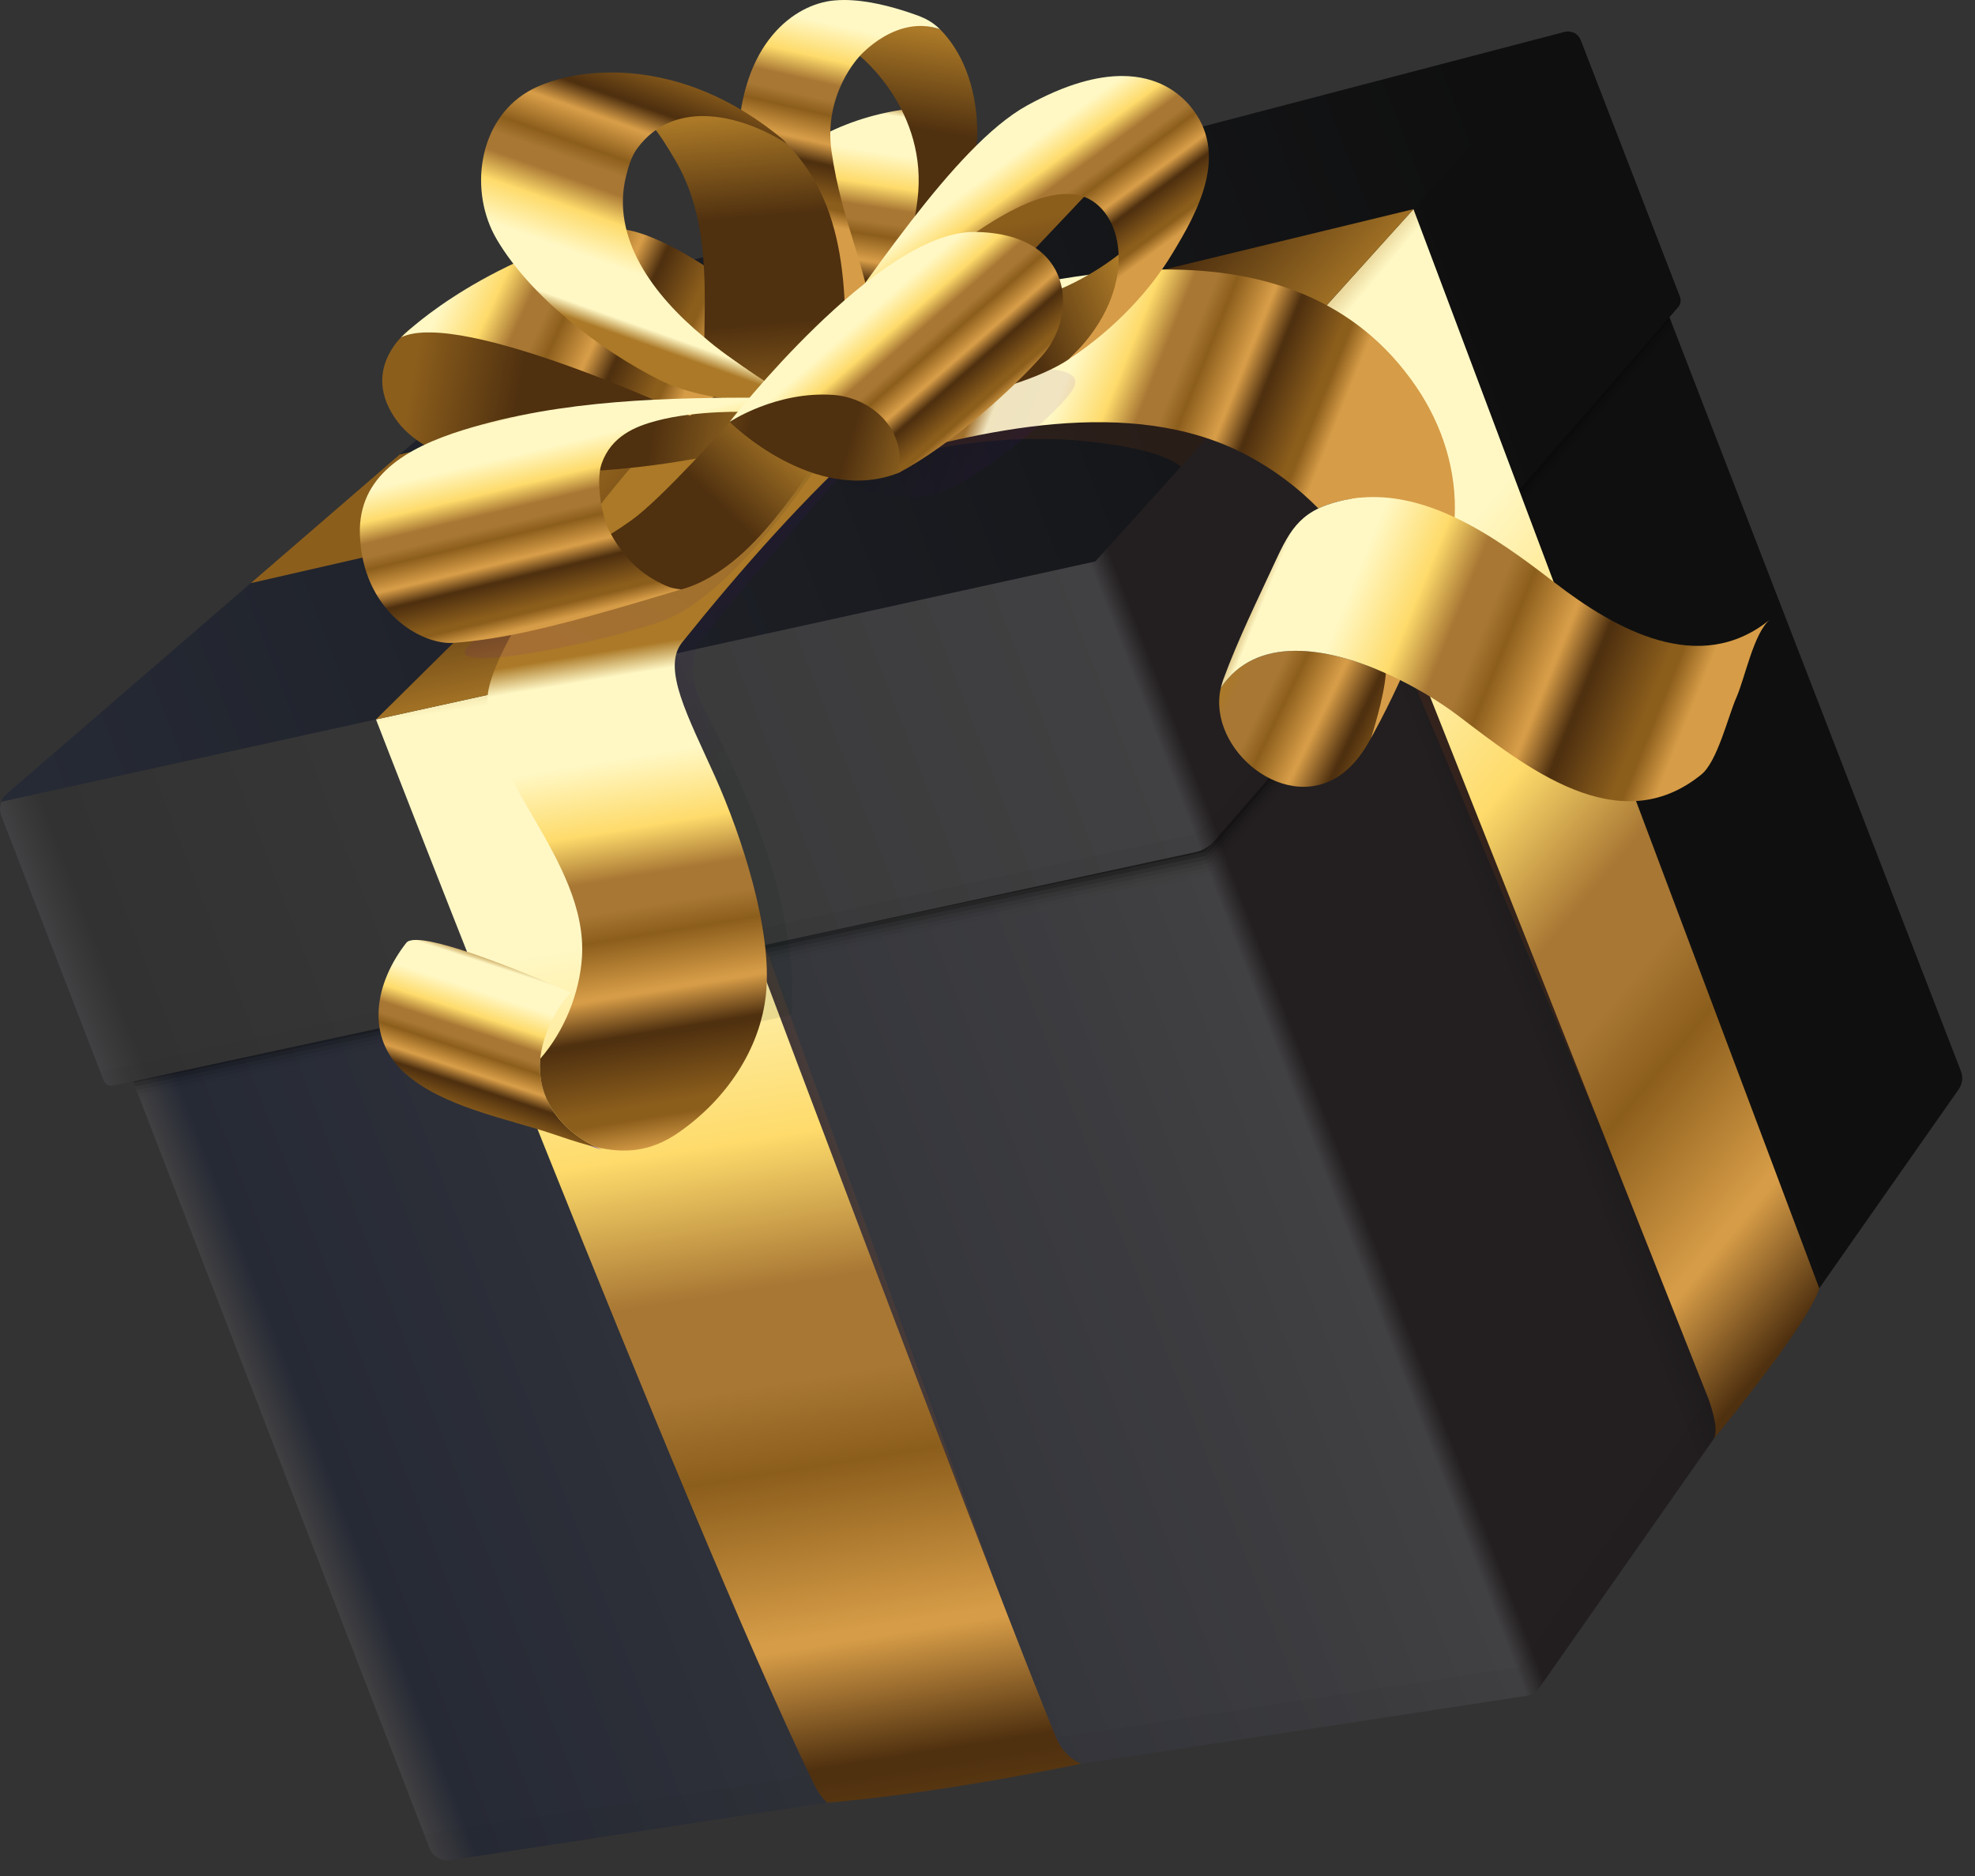
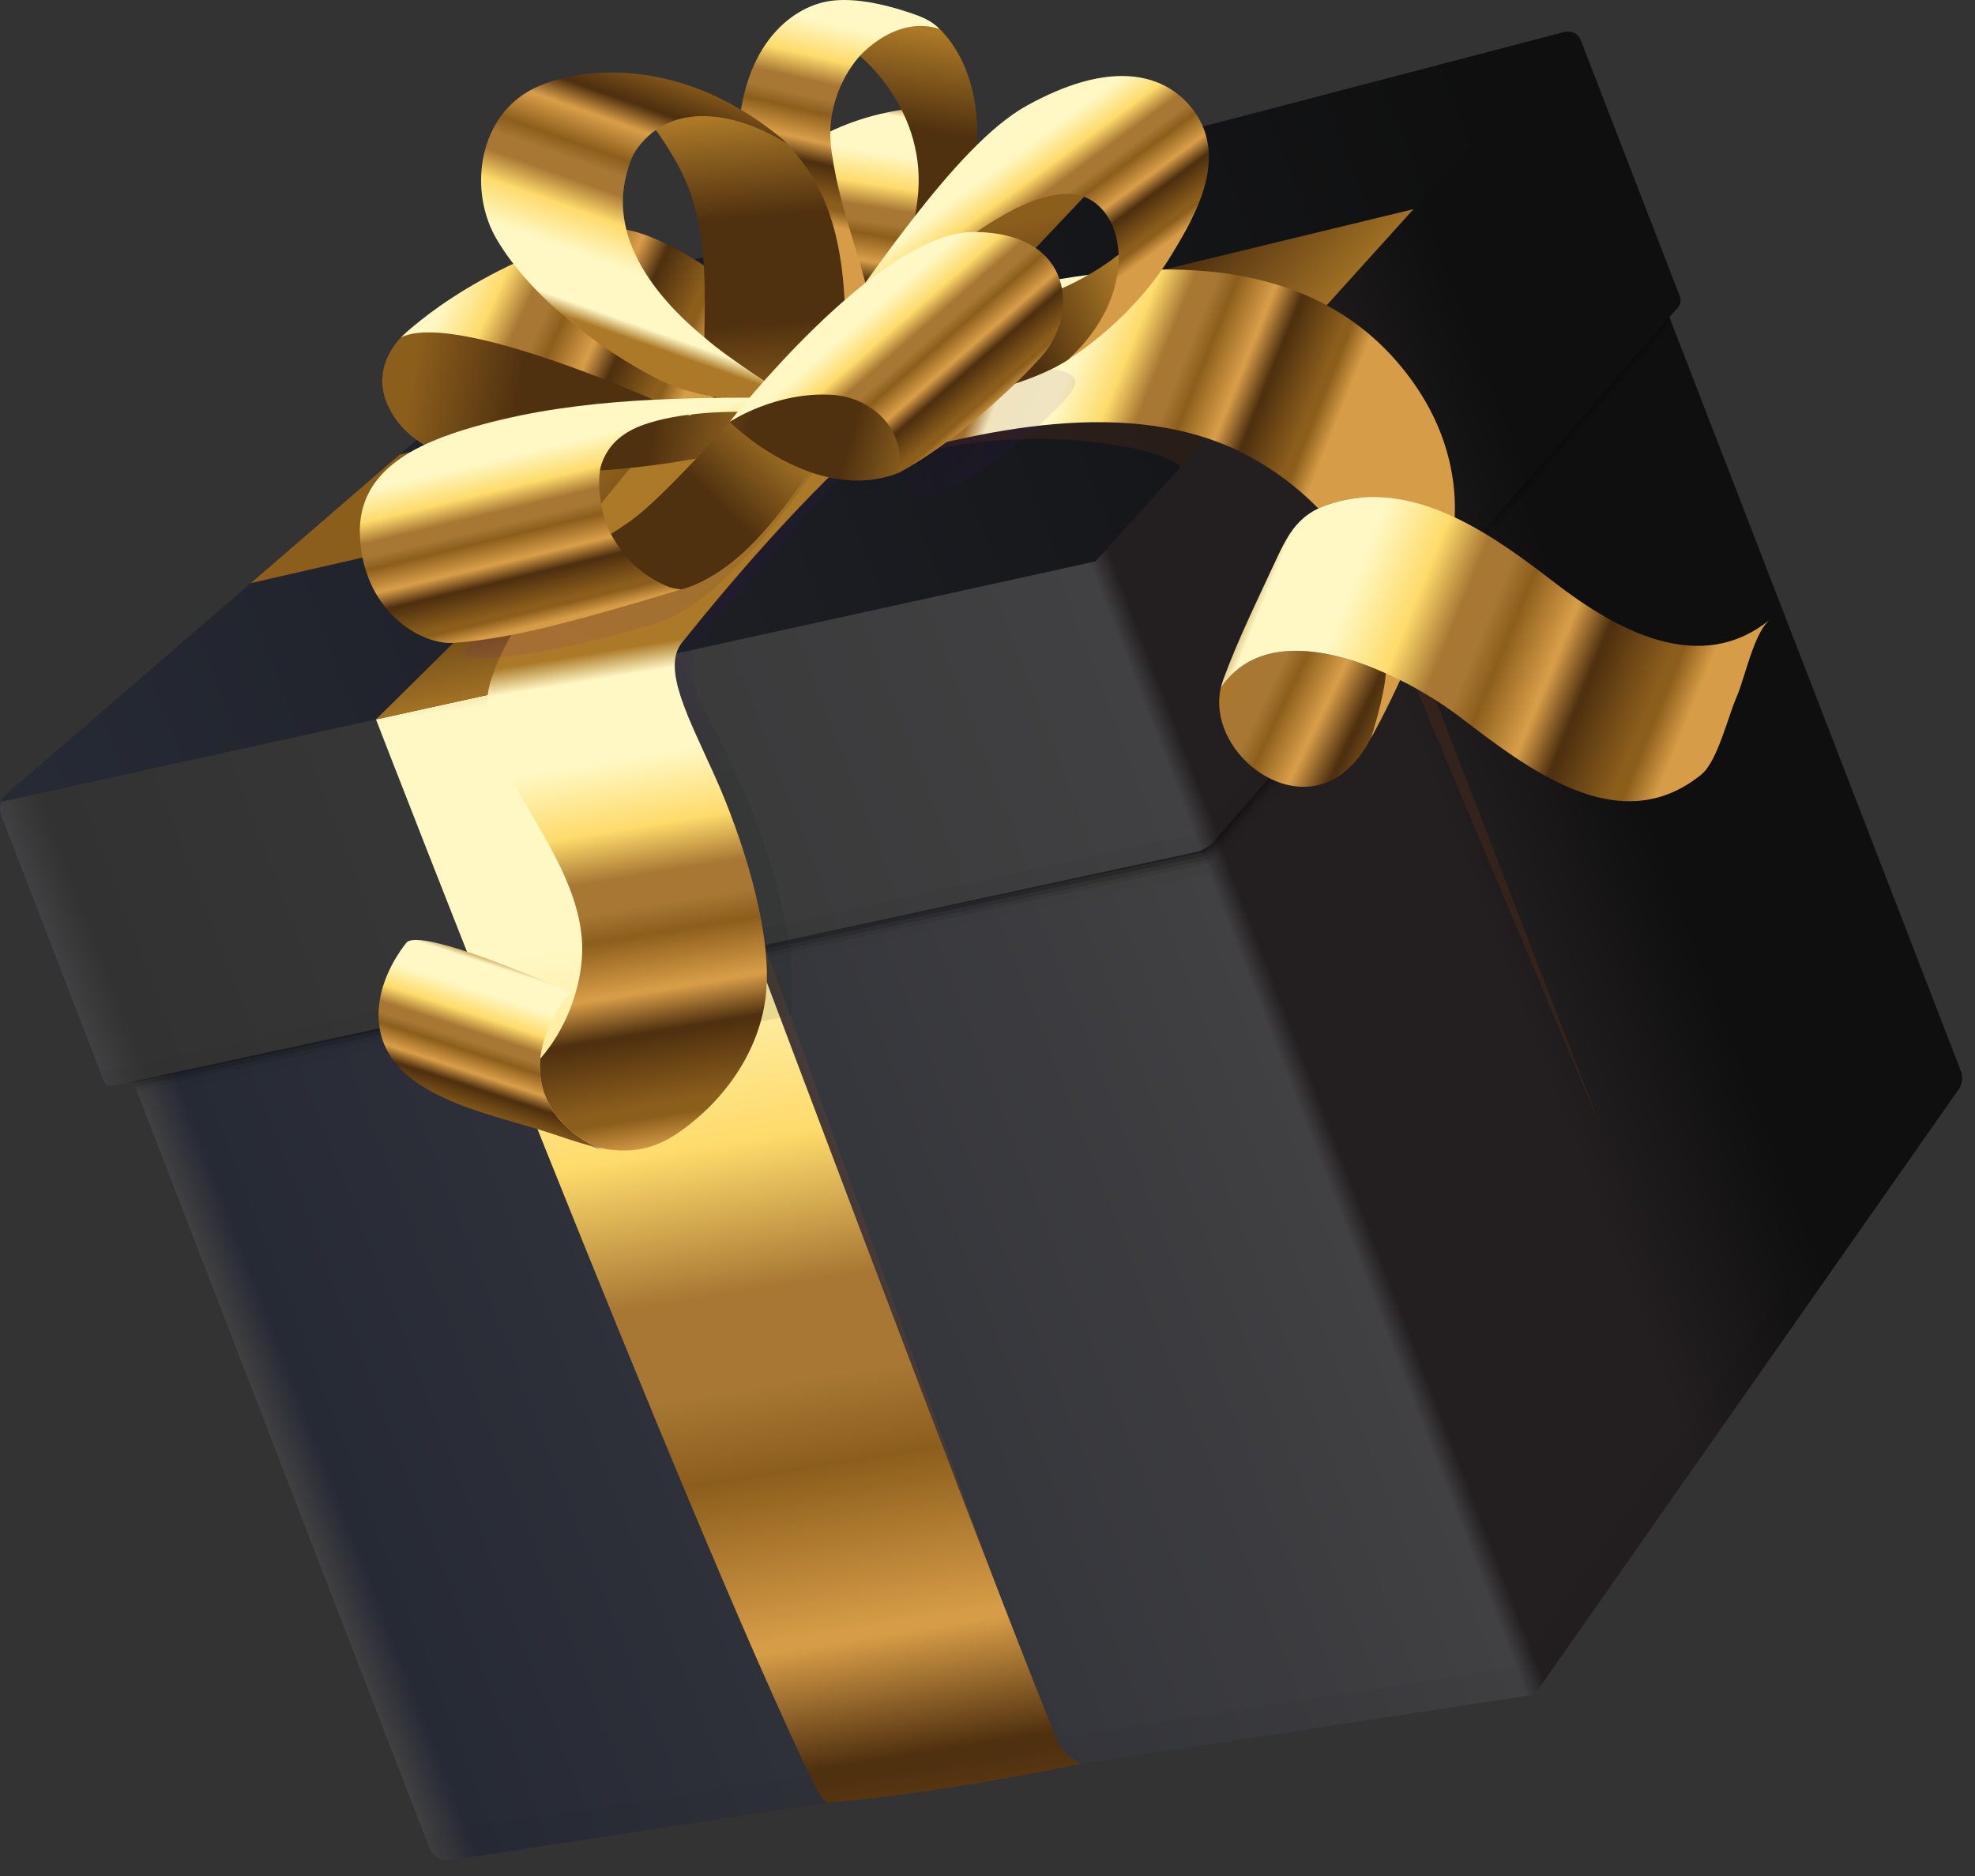
<svg xmlns="http://www.w3.org/2000/svg" width="80" height="76" viewBox="0 0 80 76" fill="none">
  <rect x="0" y="0" width="80" height="76" fill="#333333" stroke="none" />
  <path d="M63.372 1.293L24.385 11.492C24.214 11.533 24.06 11.616 23.928 11.731L0.281 32.152C0.174 32.243 0.094 32.356 0.05 32.48C-0.016 32.664 -0.019 32.872 0.056 33.063L4.196 43.776C4.256 43.929 4.417 44.02 4.576 43.987L48.412 34.524C48.72 34.459 48.993 34.295 49.197 34.059L67.97 12.443C68.073 12.325 68.098 12.164 68.044 12.023L64.026 1.629C63.969 1.48 63.852 1.369 63.716 1.317C63.65 1.289 63.581 1.276 63.512 1.276C63.465 1.276 63.418 1.281 63.372 1.293Z" fill="url(#paint0_linear_4_24844)" />
  <path d="M48.13 32.353L4.728 42.097L17.396 74.867C17.528 75.21 17.881 75.415 18.242 75.36L61.819 68.703C62.04 68.665 62.233 68.546 62.36 68.365C66.608 62.307 79.344 44.123 79.344 44.123C79.492 43.91 79.524 43.638 79.429 43.394L66.753 10.6L48.13 32.353Z" fill="url(#paint1_linear_4_24844)" />
  <g opacity="0.071">
    <g opacity="0.071">
      <path opacity="0.071" d="M47.485 31.137L4.11 40.498L5.824 44.929L49.262 35.735L68.016 13.862L66.313 9.454L47.485 31.137Z" fill="black" />
    </g>
  </g>
  <g opacity="0.143">
    <g opacity="0.143">
      <path opacity="0.143" d="M47.426 30.986L4.052 40.346L5.764 44.777L49.203 35.583L67.958 13.71L66.254 9.302L47.426 30.986Z" fill="black" />
    </g>
  </g>
  <g opacity="0.214">
    <g opacity="0.214">
      <path opacity="0.214" d="M47.367 30.834L3.992 40.194L5.706 44.624L49.144 35.431L67.898 13.558L66.195 9.15L47.367 30.834Z" fill="black" />
    </g>
  </g>
  <g opacity="0.286">
    <g opacity="0.286">
      <path opacity="0.286" d="M47.308 30.681L3.935 40.041L5.647 44.472L49.085 35.279L67.84 13.405L66.136 8.997L47.308 30.681Z" fill="black" />
    </g>
  </g>
  <g opacity="0.357">
    <g opacity="0.357">
-       <path opacity="0.357" d="M47.249 30.529L3.875 39.889L5.588 44.32L49.027 35.126L67.78 13.253L66.077 8.845L47.249 30.529Z" fill="black" />
-     </g>
+       </g>
  </g>
  <g opacity="0.429">
    <g opacity="0.429">
      <path opacity="0.429" d="M47.19 30.377L3.817 39.737L5.529 44.167L48.967 34.974L67.722 13.101L66.018 8.693L47.19 30.377Z" fill="black" />
    </g>
  </g>
  <g opacity="0.5">
    <g opacity="0.5">
      <path opacity="0.5" d="M47.132 30.224L3.757 39.584L5.47 44.015L48.909 34.822L67.663 12.948L65.96 8.54L47.132 30.224Z" fill="black" />
    </g>
  </g>
  <g opacity="0.571">
    <g opacity="0.571">
      <path opacity="0.571" d="M47.073 30.072L3.698 39.432L5.412 43.862L48.85 34.669L67.604 12.796L65.901 8.388L47.073 30.072Z" fill="black" />
    </g>
  </g>
  <g opacity="0.643">
    <g opacity="0.643">
      <path opacity="0.643" d="M47.014 29.919L3.64 39.279L5.352 43.71L48.791 34.517L67.546 12.643L65.842 8.236L47.014 29.919Z" fill="black" />
    </g>
  </g>
  <g opacity="0.714">
    <g opacity="0.714">
      <path opacity="0.714" d="M46.955 29.767L3.58 39.127L5.294 43.558L48.732 34.364L67.486 12.491L65.783 8.083L46.955 29.767Z" fill="black" />
    </g>
  </g>
  <g opacity="0.786">
    <g opacity="0.786">
      <path opacity="0.786" d="M46.896 29.615L3.522 38.975L5.234 43.406L48.673 34.212L67.428 12.339L65.724 7.931L46.896 29.615Z" fill="black" />
    </g>
  </g>
  <g opacity="0.857">
    <g opacity="0.857">
      <path opacity="0.857" d="M46.837 29.462L3.462 38.822L5.176 43.253L48.614 34.06L67.368 12.187L65.665 7.779L46.837 29.462Z" fill="black" />
    </g>
  </g>
  <g opacity="0.929">
    <g opacity="0.929">
      <path opacity="0.929" d="M46.778 29.31L3.405 38.67L5.117 43.101L48.555 33.907L67.31 12.034L65.606 7.626L46.778 29.31Z" fill="black" />
    </g>
  </g>
  <path d="M46.719 29.158L3.345 38.518L5.058 42.949L48.497 33.755L67.25 11.882L65.547 7.474L46.719 29.158Z" fill="black" />
  <path d="M44.368 22.744L0.05 32.48C-0.016 32.664 -0.019 32.872 0.056 33.063L4.196 43.776C4.256 43.929 4.417 44.02 4.576 43.987L48.412 34.524C48.72 34.459 48.993 34.295 49.197 34.059L67.97 12.443C68.073 12.325 68.098 12.164 68.044 12.023L64.026 1.629C63.969 1.48 63.852 1.369 63.716 1.317L44.368 22.744Z" fill="url(#paint2_linear_4_24844)" />
  <g opacity="0.2">
    <g opacity="0.2">
      <g opacity="0.2">
        <g opacity="0.2">
          <g opacity="0.2">
            <path opacity="0.2" d="M4.503 31.987L43.655 23.491C43.899 23.438 44.144 23.571 44.233 23.803L47.836 33.123C47.884 33.249 47.809 33.388 47.677 33.417L8.329 41.888L4.503 31.987Z" fill="url(#paint3_linear_4_24844)" />
          </g>
        </g>
      </g>
    </g>
  </g>
  <g opacity="0.2">
    <g opacity="0.2">
      <g opacity="0.2">
        <g opacity="0.2">
          <g opacity="0.2">
            <path opacity="0.2" d="M9.503 44.925L48.651 36.429C48.896 36.376 49.145 36.509 49.236 36.745L60.745 66.521C60.847 66.781 60.68 67.071 60.403 67.112L20.46 73.271L9.503 44.925Z" fill="url(#paint4_linear_4_24844)" />
          </g>
        </g>
      </g>
    </g>
  </g>
  <g opacity="0.3">
    <g opacity="0.3">
      <path opacity="0.3" d="M79.132 42.621L79.43 43.393C79.524 43.637 79.492 43.909 79.344 44.123C79.344 44.123 66.606 62.307 62.36 68.365C62.234 68.545 62.04 68.665 61.818 68.703L18.242 75.36C17.881 75.416 17.528 75.208 17.396 74.868L17.174 74.296L61.505 67.535L79.132 42.621Z" fill="black" />
    </g>
  </g>
  <g opacity="0.3">
    <g opacity="0.3">
      <path opacity="0.3" d="M67.943 11.763L68.043 12.022C68.098 12.165 68.073 12.326 67.971 12.443L49.197 34.059C48.994 34.294 48.719 34.458 48.411 34.523L4.577 43.987C4.417 44.019 4.255 43.93 4.195 43.777L4.058 43.419L48.098 33.859C48.387 33.797 48.65 33.643 48.846 33.421L67.943 11.763Z" fill="black" />
    </g>
  </g>
  <g opacity="0.7">
    <g opacity="0.7">
      <g opacity="0.7">
        <g opacity="0.7">
          <g opacity="0.7">
            <g opacity="0.7">
              <path opacity="0.7" d="M30.989 38.324L40.345 64.22L29.824 38.523L30.989 38.324Z" fill="url(#paint5_linear_4_24844)" />
            </g>
          </g>
        </g>
      </g>
    </g>
  </g>
  <g opacity="0.7">
    <g opacity="0.7">
      <g opacity="0.7">
        <g opacity="0.7">
          <g opacity="0.7">
            <g opacity="0.7">
              <path opacity="0.7" d="M56.948 26.895L64.894 45.801L57.414 26.45L56.948 26.895Z" fill="url(#paint6_linear_4_24844)" />
            </g>
          </g>
        </g>
      </g>
    </g>
  </g>
  <path d="M15.23 29.145C15.23 29.145 27.688 61.336 32.944 72.224C33.251 72.86 33.512 73.027 33.512 73.027C33.512 73.027 37.246 72.788 43.796 71.455C43.796 71.455 43.113 71.215 42.775 70.387C40.99 66.049 35.182 50.816 26.156 26.744L15.23 29.145Z" fill="url(#paint7_linear_4_24844)" />
-   <path d="M56.692 9.096L56.348 9.475L53.174 12.996L52.833 13.373L52.281 13.984L69.197 56.653C69.197 56.653 69.669 57.877 69.418 58.283C69.484 58.208 69.813 57.808 70.266 57.24C70.372 57.105 70.484 56.965 70.596 56.813C71.378 55.819 72.376 54.503 73.032 53.465C73.148 53.279 73.257 53.105 73.345 52.941C73.509 52.643 73.636 52.388 73.692 52.191L57.254 8.473L56.692 9.096Z" fill="url(#paint8_linear_4_24844)" />
  <path d="M36.204 8.4L15.23 29.145L26.156 26.744L45.907 5.863L36.204 8.4Z" fill="url(#paint9_linear_4_24844)" />
  <path d="M16.188 18.415L10.157 23.624L52.28 13.983L57.255 8.473L16.188 18.415Z" fill="url(#paint10_linear_4_24844)" />
  <path d="M24.371 46.582C24.292 46.549 24.222 46.508 24.147 46.472C24.023 46.444 23.899 46.413 23.775 46.38L24.371 46.582Z" fill="#8668B5" />
  <g opacity="0.7">
    <g opacity="0.7">
      <g opacity="0.7">
        <g opacity="0.7">
          <g opacity="0.7">
            <g opacity="0.7">
              <path opacity="0.7" d="M34.07 19.233C34.07 19.233 28.398 25.705 28.19 26.299C27.984 26.892 28.05 27.595 28.324 28.303C28.597 29.008 32.493 35.437 32.068 41.117L24.126 42.809C24.126 42.809 25.733 37.928 24.741 34.727C23.749 31.527 22.09 28.949 21.757 27.547C21.424 26.144 31.094 17.967 31.094 17.967L34.07 19.233Z" fill="url(#paint11_linear_4_24844)" />
            </g>
          </g>
        </g>
      </g>
    </g>
  </g>
  <path d="M16.457 38.196C15.214 39.784 14.749 41.968 16.389 43.462C17.898 44.836 20.512 45.307 22.365 45.931C22.857 46.096 23.323 46.256 23.776 46.379C23.9 46.412 24.024 46.443 24.146 46.472C22.506 45.667 21.749 44.339 21.885 42.888C21.96 42.078 22.436 40.906 23.122 40.209C21.952 39.696 18.149 38.078 16.853 38.078C16.659 38.078 16.521 38.114 16.457 38.196Z" fill="url(#paint12_linear_4_24844)" />
  <path d="M28.972 15.331C25.536 18.409 20.022 25.612 19.757 28.151C19.426 31.308 23.829 34.831 23.573 38.784C23.48 40.205 22.872 41.765 21.885 42.888C21.749 44.339 22.506 45.667 24.146 46.472C25.265 46.724 26.322 46.695 27.501 45.872C29.406 44.545 30.798 42.507 31.028 40.264C31.293 37.673 30.032 33.843 28.964 31.461C27.892 29.071 26.788 27.073 27.628 26.028C30.026 23.043 32.637 20.08 35.461 17.551C35.284 17.709 32.556 16.52 32.228 16.408C31.889 16.293 29.732 15.296 29.112 15.296C29.046 15.296 28.998 15.307 28.972 15.331Z" fill="url(#paint13_linear_4_24844)" />
  <g opacity="0.7">
    <g opacity="0.7">
      <g opacity="0.7">
        <g opacity="0.7">
          <g opacity="0.7">
            <g opacity="0.7">
              <path opacity="0.7" d="M37.769 18.212C37.769 18.212 40.649 17.541 43.962 17.872C47.277 18.204 47.829 18.911 47.829 18.911L49.317 17.263L39.222 16.784L37.769 18.212Z" fill="url(#paint14_linear_4_24844)" />
            </g>
          </g>
        </g>
      </g>
    </g>
  </g>
  <path d="M37.711 12.54C37.271 12.668 36.488 15.219 36.291 15.663C36.096 16.103 35.375 18.685 34.935 18.812C39.693 17.429 45.759 15.993 50.401 18.385C51.524 18.964 52.541 19.719 53.403 20.599C53.504 20.552 53.605 20.505 53.72 20.465C54.236 20.283 54.749 20.189 55.256 20.156C55.801 21.757 56.849 25.752 55.521 29.923C55.521 29.923 58.077 25.476 58.924 20.957C58.924 20.957 58.921 20.956 58.917 20.953C58.92 20.955 58.921 20.956 58.924 20.957C59.011 19.103 58.452 17.26 57.361 15.66C54.913 12.072 51.175 10.917 47.229 10.917C43.996 10.917 40.625 11.692 37.711 12.54ZM58.745 20.873C58.747 20.873 58.747 20.873 58.747 20.873C58.747 20.873 58.747 20.873 58.745 20.873ZM58.775 20.887C58.776 20.887 58.777 20.888 58.779 20.888C58.777 20.888 58.776 20.887 58.775 20.887ZM58.835 20.915C58.837 20.916 58.839 20.916 58.84 20.917C58.839 20.916 58.837 20.916 58.835 20.915ZM58.872 20.932C58.875 20.933 58.876 20.935 58.879 20.935C58.876 20.935 58.875 20.933 58.872 20.932ZM58.911 20.951C58.911 20.951 58.912 20.951 58.912 20.952C58.912 20.951 58.912 20.951 58.911 20.951Z" fill="url(#paint15_linear_4_24844)" />
  <path d="M49.45 27.868C48.876 30.375 52.166 33.079 54.422 31.303C54.888 30.938 55.228 30.459 55.513 29.94L55.521 29.923C55.58 29.743 56.056 28.3 56.136 27.279C54.957 26.752 53.668 26.366 52.49 26.366C51.276 26.366 50.181 26.776 49.45 27.868Z" fill="url(#paint16_linear_4_24844)" />
  <path d="M53.72 20.465C53.605 20.505 53.504 20.552 53.402 20.599C52.802 20.885 52.432 21.3 52.125 21.823C52.077 21.904 52.029 21.989 51.984 22.075C51.893 22.251 51.804 22.432 51.714 22.625C50.966 24.245 50.154 25.879 49.542 27.553C49.524 27.601 49.51 27.651 49.497 27.699C49.48 27.753 49.464 27.811 49.45 27.867C50.89 25.719 53.744 26.209 56.133 27.276C56.288 27.345 56.442 27.416 56.59 27.489C56.606 27.499 56.622 27.505 56.636 27.512C57.592 27.981 58.444 28.524 59.062 28.992C61.8 31.069 65.562 34.103 68.918 31.375C69.566 30.847 70 29.015 70.337 28.252C70.676 27.487 71.04 25.632 71.693 25.101C68.842 27.42 65.438 25.504 62.974 23.604C61.768 22.673 60.397 21.651 58.924 20.957C57.873 20.463 56.77 20.137 55.636 20.137C55.005 20.137 54.366 20.237 53.72 20.465Z" fill="url(#paint17_linear_4_24844)" />
  <path d="M30.098 23.137C30.404 23.002 30.673 22.859 30.904 22.707C30.673 22.859 30.404 23.002 30.098 23.137Z" fill="url(#paint18_linear_4_24844)" />
  <path d="M28.257 19.351C28.276 19.339 28.294 19.328 28.313 19.316C28.294 19.328 28.276 19.339 28.257 19.351Z" fill="url(#paint19_linear_4_24844)" />
  <path d="M28.6 19.125C28.621 19.111 28.644 19.095 28.666 19.079C28.644 19.095 28.621 19.111 28.6 19.125Z" fill="url(#paint20_linear_4_24844)" />
  <path d="M30.988 22.651C31.097 22.573 31.198 22.495 31.287 22.415C31.198 22.495 31.097 22.573 30.988 22.651Z" fill="url(#paint21_linear_4_24844)" />
  <path d="M27.96 19.531C27.968 19.525 27.976 19.52 27.984 19.516C27.976 19.52 27.968 19.525 27.96 19.531Z" fill="url(#paint22_linear_4_24844)" />
  <path d="M35.517 16.309C35.517 16.309 35.178 16.308 34.608 16.304C35.177 16.308 35.517 16.309 35.517 16.309Z" fill="url(#paint23_linear_4_24844)" />
  <path d="M29.606 18.375C29.626 18.359 29.646 18.341 29.668 18.325C29.646 18.341 29.626 18.359 29.606 18.375Z" fill="url(#paint24_linear_4_24844)" />
  <path d="M29.939 18.104C29.949 18.095 29.96 18.088 29.971 18.079C29.96 18.088 29.949 18.095 29.939 18.104Z" fill="url(#paint25_linear_4_24844)" />
  <path d="M28.96 18.871C28.97 18.861 28.982 18.853 28.994 18.844C28.982 18.853 28.97 18.861 28.96 18.871Z" fill="url(#paint26_linear_4_24844)" />
  <path d="M27.633 19.7C27.65 19.692 27.669 19.683 27.688 19.673C27.669 19.683 27.65 19.692 27.633 19.7Z" fill="url(#paint27_linear_4_24844)" />
  <path d="M30.214 17.873L30.252 17.841L30.214 17.873Z" fill="url(#paint28_linear_4_24844)" />
  <path d="M30.734 17.421C30.737 17.42 30.738 17.42 30.741 17.417C30.738 17.42 30.737 17.42 30.734 17.421Z" fill="url(#paint29_linear_4_24844)" />
  <path d="M29.268 18.639C29.288 18.624 29.306 18.609 29.325 18.595C29.306 18.609 29.288 18.624 29.268 18.639Z" fill="url(#paint30_linear_4_24844)" />
  <path d="M33.697 16.303C33.557 16.301 33.409 16.301 33.256 16.301C33.408 16.301 33.557 16.301 33.697 16.303Z" fill="url(#paint31_linear_4_24844)" />
  <path d="M26.704 19.877C26.696 19.872 26.686 19.868 26.678 19.864C26.686 19.868 26.696 19.872 26.704 19.877Z" fill="url(#paint32_linear_4_24844)" />
  <path d="M30.488 17.637C30.501 17.63 30.512 17.619 30.524 17.609C30.512 17.619 30.501 17.628 30.488 17.637Z" fill="url(#paint33_linear_4_24844)" />
  <path d="M29.5 23.381C29.669 23.319 29.829 23.252 29.985 23.187C29.829 23.252 29.669 23.319 29.5 23.381Z" fill="url(#paint34_linear_4_24844)" />
  <path d="M27.34 19.823C27.355 19.819 27.368 19.813 27.384 19.808C27.368 19.813 27.355 19.819 27.34 19.823Z" fill="url(#paint35_linear_4_24844)" />
  <path d="M27.102 19.892C27.105 19.891 27.109 19.891 27.112 19.891C27.109 19.891 27.105 19.891 27.102 19.892Z" fill="url(#paint36_linear_4_24844)" />
  <path d="M30.734 17.422C30.669 17.481 30.597 17.544 30.522 17.609C30.598 17.544 30.669 17.481 30.734 17.422Z" fill="#E6B500" />
  <path d="M34.493 16.304C34.532 16.305 34.571 16.305 34.608 16.305C34.571 16.305 34.533 16.305 34.493 16.304Z" fill="#E6B500" />
  <path d="M34.126 16.303C34.153 16.304 34.18 16.304 34.205 16.304C34.178 16.304 34.154 16.304 34.126 16.303Z" fill="#E6B500" />
  <path d="M30.098 23.137C30.061 23.154 30.023 23.169 29.985 23.186C30.023 23.169 30.061 23.154 30.098 23.137Z" fill="#E6B500" />
  <path d="M30.987 22.65C30.959 22.669 30.931 22.687 30.903 22.706C30.931 22.687 30.959 22.669 30.987 22.65Z" fill="#E6B500" />
  <path d="M29.939 18.105C29.851 18.178 29.76 18.251 29.667 18.326C29.76 18.251 29.851 18.178 29.939 18.105Z" fill="#E6B500" />
  <path d="M27.102 19.892C27.03 19.907 26.963 19.912 26.901 19.912C26.963 19.912 27.03 19.907 27.102 19.892Z" fill="#E6B500" />
  <path d="M27.632 19.701C27.547 19.741 27.464 19.778 27.384 19.808C27.464 19.778 27.547 19.741 27.632 19.701Z" fill="#E6B500" />
  <path d="M26.865 19.912C26.806 19.908 26.752 19.896 26.704 19.877C26.752 19.896 26.806 19.908 26.865 19.912Z" fill="#E6B500" />
  <path d="M27.339 19.823C27.259 19.851 27.183 19.875 27.113 19.89C27.183 19.875 27.259 19.851 27.339 19.823Z" fill="#E6B500" />
  <path d="M26.678 19.864C26.63 19.838 26.586 19.809 26.552 19.765C26.586 19.809 26.63 19.838 26.678 19.864Z" fill="#E6B500" />
-   <path d="M30.488 17.638C30.413 17.704 30.334 17.772 30.252 17.841C30.334 17.772 30.413 17.704 30.488 17.638Z" fill="#E6B500" />
  <path d="M26.552 19.765C26.492 19.689 26.448 19.607 26.413 19.525C26.448 19.607 26.492 19.689 26.552 19.765Z" fill="#E6B500" />
  <path d="M30.74 17.417C30.81 17.356 30.872 17.3 30.928 17.249C30.874 17.3 30.81 17.356 30.74 17.417Z" fill="#E6B500" />
  <path d="M29.268 18.638C29.177 18.709 29.086 18.777 28.994 18.844C29.086 18.777 29.177 18.709 29.268 18.638Z" fill="#E6B500" />
-   <path d="M27.96 19.53C27.866 19.582 27.776 19.63 27.688 19.673C27.777 19.629 27.866 19.582 27.96 19.53Z" fill="#E6B500" />
  <path d="M30.215 17.873C30.136 17.941 30.054 18.01 29.97 18.079C30.054 18.01 30.135 17.941 30.215 17.873Z" fill="#E6B500" />
  <path d="M29.606 18.374C29.514 18.449 29.421 18.521 29.326 18.594C29.421 18.521 29.514 18.449 29.606 18.374Z" fill="#E6B500" />
  <path d="M28.959 18.87C28.862 18.942 28.764 19.01 28.667 19.078C28.764 19.01 28.862 18.942 28.959 18.87Z" fill="#E6B500" />
  <path d="M28.257 19.351C28.165 19.409 28.073 19.464 27.984 19.516C28.073 19.464 28.165 19.409 28.257 19.351Z" fill="#E6B500" />
  <path d="M28.599 19.125C28.503 19.192 28.407 19.256 28.313 19.316C28.407 19.256 28.503 19.192 28.599 19.125Z" fill="#E6B500" />
  <g opacity="0.7">
    <g opacity="0.7">
      <g opacity="0.7">
        <g opacity="0.7">
          <g opacity="0.7">
            <g opacity="0.7">
              <path opacity="0.7" d="M22.341 22.652C22.341 22.652 19.125 25.919 18.874 26.299C18.221 27.292 24.418 26.027 26.84 25.152C29.73 24.111 33.07 18.93 33.07 18.93L22.341 22.652Z" fill="url(#paint37_linear_4_24844)" />
            </g>
          </g>
        </g>
      </g>
    </g>
  </g>
  <g opacity="0.7">
    <g opacity="0.7">
      <g opacity="0.7">
        <g opacity="0.7">
          <g opacity="0.7">
            <g opacity="0.7">
              <path opacity="0.7" d="M33.826 19.388C33.826 19.388 36.042 20.372 37.676 20.076C39.309 19.781 43.189 16.504 43.528 15.639C43.868 14.772 41.574 14.92 40.873 14.979C40.17 15.037 33.826 19.388 33.826 19.388Z" fill="url(#paint38_linear_4_24844)" />
            </g>
          </g>
        </g>
      </g>
    </g>
  </g>
  <path d="M31.29 7.225C30.064 9.075 28.546 12.515 28.546 12.515L35.176 12.507C35.176 12.507 39.992 7.345 39.225 4.847C39.128 4.527 38.533 4.357 37.698 4.357C35.782 4.357 32.602 5.248 31.29 7.225Z" fill="url(#paint39_linear_4_24844)" />
  <path d="M22.4 12.112C19.23 12.364 16.666 13.28 16.666 13.28C16.666 13.28 14.548 14.765 15.981 16.912C18.548 20.757 29.025 18.413 29.025 18.413L32.62 15.044C32.62 15.044 26.092 12.099 22.774 12.097C22.644 12.097 22.518 12.103 22.4 12.112Z" fill="url(#paint40_linear_4_24844)" />
  <path d="M24.51 9.319C19.057 10.803 16.252 13.663 16.252 13.663C18.68 12.503 27.95 16.849 27.95 16.849L32.125 13.461C32.125 13.461 27.333 9.267 24.933 9.267C24.782 9.267 24.64 9.284 24.51 9.319Z" fill="url(#paint41_linear_4_24844)" />
  <path d="M34.828 2.269C34.828 2.269 37.622 4.481 37.162 8.11C36.92 10.046 36.116 12.744 35.417 14.84L36.162 14.955C37.749 11.567 39.645 7.428 39.586 5.227C39.537 3.388 38.917 2.032 38.074 1.184C37.728 1.072 37.409 1.027 37.117 1.027C35.605 1.027 34.828 2.269 34.828 2.269Z" fill="url(#paint42_linear_4_24844)" />
  <path d="M33.786 0.019C32.181 0.165 30.026 1.735 29.897 5.697C29.84 7.421 30.626 11.569 31.898 14.3L35.469 13.736C35.188 10.905 34.101 9.092 33.681 6.123C33.348 3.78 34.828 2.269 34.828 2.269C34.828 2.269 36.293 0.575 38.074 1.184C37.697 0.811 37.32 0.671 36.826 0.507C36.137 0.277 35.144 4.19617e-05 34.189 4.19617e-05C34.053 4.19617e-05 33.918 0.007 33.786 0.019Z" fill="url(#paint43_linear_4_24844)" />
  <path d="M26.466 5.151C26.757 5.491 27.104 6.069 27.33 6.452C28.633 8.647 28.578 11.191 28.529 13.667C29.509 14.553 31.998 16.099 31.998 16.099C33.194 16.209 34.24 16.18 34.24 15.98C34.248 12.421 34.537 8.573 31.874 5.824C30.496 4.853 29.334 4.568 28.446 4.568C27.178 4.568 26.466 5.151 26.466 5.151Z" fill="url(#paint44_linear_4_24844)" />
  <path d="M21.38 3.713C19.353 4.907 18.985 7.779 20.128 9.709C21.5 12.03 24.308 14.176 26.685 15.379C27.838 15.961 29.293 16.184 30.572 16.263C30.801 16.275 31.785 16.28 31.998 16.099C31.998 16.099 29.509 14.553 28.529 13.667C26.445 11.952 24.737 9.631 25.361 7.127C25.456 6.745 25.574 6.336 25.808 6.019C27.374 3.881 30.2 4.743 31.874 5.824C31.817 5.764 31.77 5.696 31.705 5.643C29.228 3.581 26.745 2.936 24.77 2.936C23.274 2.936 22.069 3.307 21.38 3.713Z" fill="url(#paint45_linear_4_24844)" />
  <path d="M29.557 17.099C29.557 17.099 26.821 20.189 25.581 21.075C23.549 22.524 21.794 23.073 21.794 23.073C21.794 23.073 24.728 24.329 27.593 23.875C27.593 23.875 28.742 23.66 30.177 22.319C32.297 20.336 34.493 16.389 34.493 16.389L29.557 17.099Z" fill="url(#paint46_linear_4_24844)" />
  <path d="M18.776 17.416C16.4 18.153 14.516 19.308 14.577 21.632C14.662 24.724 17.032 26.137 18.368 26.043C20.44 25.892 22.624 25.388 27.593 23.875C27.383 23.86 27.177 23.816 26.985 23.733C25.939 23.277 25.236 22.56 24.695 21.537C24.345 20.865 24.134 19.459 24.369 18.785C24.761 17.668 25.729 17.275 26.604 17.044C28.245 16.609 30.308 16.687 30.308 16.687L31.663 16.109C31.432 16.109 31.2 16.108 30.966 16.108C27.131 16.108 22.787 16.171 18.776 17.416Z" fill="url(#paint47_linear_4_24844)" />
  <path d="M43.265 11.568C41.635 12.344 36.728 13.295 36.728 13.295L33.288 17.087C33.288 17.087 36.623 16.668 39.729 15.931C42.258 15.331 43.293 14.553 43.293 14.553C46.357 11.707 47.421 8.035 47.421 8.035C47.421 8.035 46.268 10.141 43.265 11.568Z" fill="url(#paint48_linear_4_24844)" />
  <path d="M41.586 4.283C38.644 5.911 35.024 11.623 32.669 14.752C32.724 15.213 31.928 16.04 31.486 16.97C31.486 16.97 40.668 6.255 44.109 8.06C45.661 8.873 46.03 11.989 43.293 14.553C45.233 13.276 46.648 11.671 47.485 10.276C48.473 8.647 49.856 6.22 48.189 4.275C47.738 3.748 46.89 3.079 45.448 3.079C44.46 3.079 43.194 3.392 41.586 4.283Z" fill="url(#paint49_linear_4_24844)" />
  <path d="M29.553 17.093C29.553 17.093 32.968 20.492 36.393 19.159C38.569 17.673 39.116 15.976 38.504 15.247C37.893 14.52 32.317 14.332 32.317 14.332L29.553 17.093Z" fill="url(#paint50_linear_4_24844)" />
  <path d="M29.553 17.093C29.553 17.093 31.435 15.836 33.753 15.999C35.237 16.101 36.747 17.343 36.393 19.159C38.485 18.069 41.12 15.667 42.244 14.376C43.625 12.795 43.583 9.452 39.483 9.396C39.469 9.396 39.457 9.396 39.444 9.396C35.544 9.396 29.553 17.093 29.553 17.093Z" fill="url(#paint51_linear_4_24844)" />
  <path d="M55.814 29.236C55.811 29.243 55.806 29.255 55.809 29.259C55.783 29.308 55.759 29.361 55.735 29.413C55.762 29.355 55.783 29.297 55.814 29.236Z" fill="#8668B5" />
  <defs>
    <linearGradient id="paint0_linear_4_24844" x1="2.953" y1="35.943" x2="71.373" y2="9.491" gradientUnits="userSpaceOnUse">
      <stop stop-color="#262A35" />
      <stop offset="0.884" stop-color="#0F0F0F" />
      <stop offset="0.934" stop-color="#0F0F0F" />
      <stop offset="1" stop-color="#0F0F0F" />
    </linearGradient>
    <linearGradient id="paint1_linear_4_24844" x1="11.651" y1="60.01" x2="76.207" y2="35.051" gradientUnits="userSpaceOnUse">
      <stop stop-color="#414042" />
      <stop offset="0.025" stop-color="#262A35" />
      <stop offset="0.631" stop-color="#414042" />
      <stop offset="0.644" stop-color="#231F20" />
      <stop offset="0.651" stop-color="#231F20" />
      <stop offset="0.772" stop-color="#231F20" />
      <stop offset="0.884" stop-color="#0F0F0F" />
      <stop offset="0.934" stop-color="#0F0F0F" />
      <stop offset="1" stop-color="#0F0F0F" />
    </linearGradient>
    <linearGradient id="paint2_linear_4_24844" x1="2.247" y1="38.737" x2="68.474" y2="13.133" gradientUnits="userSpaceOnUse">
      <stop stop-color="#414042" />
      <stop offset="0.025" stop-color="#323232" />
      <stop offset="0.631" stop-color="#414042" />
      <stop offset="0.644" stop-color="#231F20" />
      <stop offset="0.651" stop-color="#231F20" />
      <stop offset="0.772" stop-color="#231F20" />
      <stop offset="0.884" stop-color="#0F0F0F" />
      <stop offset="0.934" stop-color="#0F0F0F" />
      <stop offset="1" stop-color="#0F0F0F" />
    </linearGradient>
    <linearGradient id="paint3_linear_4_24844" x1="7.549" y1="39.872" x2="44.867" y2="25.444" gradientUnits="userSpaceOnUse">
      <stop stop-color="white" />
      <stop offset="1" stop-color="#262A35" />
    </linearGradient>
    <linearGradient id="paint4_linear_4_24844" x1="16.544" y1="63.142" x2="53.863" y2="48.713" gradientUnits="userSpaceOnUse">
      <stop stop-color="white" />
      <stop offset="1" stop-color="#262A35" />
    </linearGradient>
    <linearGradient id="paint5_linear_4_24844" x1="39.259" y1="46.783" x2="32.084" y2="54.669" gradientUnits="userSpaceOnUse">
      <stop stop-color="#FF6C08" />
      <stop offset="1" stop-color="#FF6C08" />
    </linearGradient>
    <linearGradient id="paint6_linear_4_24844" x1="58.371" y1="28.078" x2="63.69" y2="45.325" gradientUnits="userSpaceOnUse">
      <stop stop-color="#FF6C08" />
      <stop offset="1" stop-color="#FF6C08" />
    </linearGradient>
    <linearGradient id="paint7_linear_4_24844" x1="25.323" y1="24.254" x2="35.28" y2="86.156" gradientUnits="userSpaceOnUse">
      <stop stop-color="#AB7927" />
      <stop offset="0.054" stop-color="#FFF8C5" />
      <stop offset="0.109" stop-color="#FFF8C5" />
      <stop offset="0.217" stop-color="#FFF8C5" />
      <stop offset="0.358" stop-color="#FEDB6B" />
      <stop offset="0.454" stop-color="#A87734" />
      <stop offset="0.48" stop-color="#A87734" />
      <stop offset="0.516" stop-color="#A87734" />
      <stop offset="0.573" stop-color="#8C5E1C" />
      <stop offset="0.681" stop-color="#D69C47" />
      <stop offset="0.688" stop-color="#D69C47" />
      <stop offset="0.767" stop-color="#4F300F" />
      <stop offset="0.774" stop-color="#4F300F" />
      <stop offset="0.911" stop-color="#8C5E1C" />
      <stop offset="0.935" stop-color="#8C5E1C" />
      <stop offset="1" stop-color="#D69C47" />
    </linearGradient>
    <linearGradient id="paint8_linear_4_24844" x1="45.666" y1="18.622" x2="89.071" y2="54.866" gradientUnits="userSpaceOnUse">
      <stop stop-color="#AB7927" />
      <stop offset="0.054" stop-color="#FFF8C5" />
      <stop offset="0.109" stop-color="#FFF8C5" />
      <stop offset="0.217" stop-color="#FFF8C5" />
      <stop offset="0.358" stop-color="#FEDB6B" />
      <stop offset="0.454" stop-color="#A87734" />
      <stop offset="0.48" stop-color="#A87734" />
      <stop offset="0.516" stop-color="#A87734" />
      <stop offset="0.573" stop-color="#8C5E1C" />
      <stop offset="0.681" stop-color="#D69C47" />
      <stop offset="0.688" stop-color="#D69C47" />
      <stop offset="0.767" stop-color="#4F300F" />
      <stop offset="0.774" stop-color="#4F300F" />
      <stop offset="0.911" stop-color="#8C5E1C" />
      <stop offset="0.935" stop-color="#8C5E1C" />
      <stop offset="1" stop-color="#D69C47" />
    </linearGradient>
    <linearGradient id="paint9_linear_4_24844" x1="32.296" y1="26.283" x2="29.206" y2="10.585" gradientUnits="userSpaceOnUse">
      <stop stop-color="#AB7927" />
      <stop offset="0.335" stop-color="#4F300F" />
      <stop offset="0.679" stop-color="#4F300F" />
      <stop offset="0.953" stop-color="#8C5E1C" />
      <stop offset="1" stop-color="#8C5E1C" />
    </linearGradient>
    <linearGradient id="paint10_linear_4_24844" x1="43.644" y1="24.954" x2="29.53" y2="12.307" gradientUnits="userSpaceOnUse">
      <stop stop-color="#AB7927" />
      <stop offset="0.335" stop-color="#4F300F" />
      <stop offset="0.679" stop-color="#4F300F" />
      <stop offset="0.953" stop-color="#8C5E1C" />
      <stop offset="1" stop-color="#8C5E1C" />
    </linearGradient>
    <linearGradient id="paint11_linear_4_24844" x1="24.71" y1="21.974" x2="29.277" y2="31.388" gradientUnits="userSpaceOnUse">
      <stop stop-color="#6800BF" />
      <stop offset="1" stop-color="#001500" />
    </linearGradient>
    <linearGradient id="paint12_linear_4_24844" x1="19.018" y1="45.7" x2="21.167" y2="39.13" gradientUnits="userSpaceOnUse">
      <stop stop-color="#D69C47" />
      <stop offset="0.065" stop-color="#8C5E1C" />
      <stop offset="0.089" stop-color="#8C5E1C" />
      <stop offset="0.226" stop-color="#4F300F" />
      <stop offset="0.233" stop-color="#4F300F" />
      <stop offset="0.312" stop-color="#D69C47" />
      <stop offset="0.319" stop-color="#D69C47" />
      <stop offset="0.427" stop-color="#8C5E1C" />
      <stop offset="0.484" stop-color="#A87734" />
      <stop offset="0.52" stop-color="#A87734" />
      <stop offset="0.546" stop-color="#A87734" />
      <stop offset="0.642" stop-color="#FEDB6B" />
      <stop offset="0.783" stop-color="#FFF8C5" />
      <stop offset="0.891" stop-color="#FFF8C5" />
      <stop offset="0.946" stop-color="#FFF8C5" />
      <stop offset="1" stop-color="#AB7927" />
    </linearGradient>
    <linearGradient id="paint13_linear_4_24844" x1="31.175" y1="45.804" x2="27.893" y2="25.818" gradientUnits="userSpaceOnUse">
      <stop stop-color="#D69C47" />
      <stop offset="0.065" stop-color="#8C5E1C" />
      <stop offset="0.089" stop-color="#8C5E1C" />
      <stop offset="0.226" stop-color="#4F300F" />
      <stop offset="0.233" stop-color="#4F300F" />
      <stop offset="0.312" stop-color="#D69C47" />
      <stop offset="0.319" stop-color="#D69C47" />
      <stop offset="0.427" stop-color="#8C5E1C" />
      <stop offset="0.484" stop-color="#A87734" />
      <stop offset="0.52" stop-color="#A87734" />
      <stop offset="0.546" stop-color="#A87734" />
      <stop offset="0.642" stop-color="#FEDB6B" />
      <stop offset="0.783" stop-color="#FFF8C5" />
      <stop offset="0.891" stop-color="#FFF8C5" />
      <stop offset="0.946" stop-color="#FFF8C5" />
      <stop offset="1" stop-color="#AB7927" />
    </linearGradient>
    <linearGradient id="paint14_linear_4_24844" x1="46.091" y1="14.943" x2="41.363" y2="20.14" gradientUnits="userSpaceOnUse">
      <stop stop-color="#FF6C08" />
      <stop offset="1" stop-color="#FF6C08" />
    </linearGradient>
    <linearGradient id="paint15_linear_4_24844" x1="40.001" y1="15.238" x2="52.827" y2="20.386" gradientUnits="userSpaceOnUse">
      <stop stop-color="#AB7927" />
      <stop offset="0.054" stop-color="#FFF8C5" />
      <stop offset="0.109" stop-color="#FFF8C5" />
      <stop offset="0.217" stop-color="#FFF8C5" />
      <stop offset="0.358" stop-color="#FEDB6B" />
      <stop offset="0.454" stop-color="#A87734" />
      <stop offset="0.48" stop-color="#A87734" />
      <stop offset="0.516" stop-color="#A87734" />
      <stop offset="0.573" stop-color="#8C5E1C" />
      <stop offset="0.681" stop-color="#D69C47" />
      <stop offset="0.688" stop-color="#D69C47" />
      <stop offset="0.767" stop-color="#4F300F" />
      <stop offset="0.774" stop-color="#4F300F" />
      <stop offset="0.911" stop-color="#8C5E1C" />
      <stop offset="0.935" stop-color="#8C5E1C" />
      <stop offset="1" stop-color="#D69C47" />
    </linearGradient>
    <linearGradient id="paint16_linear_4_24844" x1="49.682" y1="27.429" x2="57.238" y2="31.072" gradientUnits="userSpaceOnUse">
      <stop stop-color="#AB7927" />
      <stop offset="0.076" stop-color="#A87734" />
      <stop offset="0.153" stop-color="#A87734" />
      <stop offset="0.213" stop-color="#A87734" />
      <stop offset="0.305" stop-color="#8C5E1C" />
      <stop offset="0.483" stop-color="#D69C47" />
      <stop offset="0.495" stop-color="#D69C47" />
      <stop offset="0.665" stop-color="#4F300F" />
      <stop offset="0.679" stop-color="#4F300F" />
      <stop offset="0.834" stop-color="#8C5E1C" />
      <stop offset="0.861" stop-color="#8C5E1C" />
      <stop offset="1" stop-color="#D69C47" />
    </linearGradient>
    <linearGradient id="paint17_linear_4_24844" x1="50.856" y1="22.523" x2="68.172" y2="29.582" gradientUnits="userSpaceOnUse">
      <stop stop-color="#AB7927" />
      <stop offset="0.054" stop-color="#FFF8C5" />
      <stop offset="0.109" stop-color="#FFF8C5" />
      <stop offset="0.217" stop-color="#FFF8C5" />
      <stop offset="0.358" stop-color="#FEDB6B" />
      <stop offset="0.454" stop-color="#A87734" />
      <stop offset="0.48" stop-color="#A87734" />
      <stop offset="0.516" stop-color="#A87734" />
      <stop offset="0.573" stop-color="#8C5E1C" />
      <stop offset="0.681" stop-color="#D69C47" />
      <stop offset="0.688" stop-color="#D69C47" />
      <stop offset="0.767" stop-color="#4F300F" />
      <stop offset="0.774" stop-color="#4F300F" />
      <stop offset="0.911" stop-color="#8C5E1C" />
      <stop offset="0.935" stop-color="#8C5E1C" />
      <stop offset="1" stop-color="#D69C47" />
    </linearGradient>
    <linearGradient id="paint18_linear_4_24844" x1="29.75" y1="16.448" x2="30.623" y2="23.981" gradientUnits="userSpaceOnUse">
      <stop stop-color="#E6CF3C" />
      <stop offset="0.109" stop-color="#EBD969" />
      <stop offset="0.267" stop-color="#EBD969" />
      <stop offset="0.336" stop-color="#FEFDDB" />
      <stop offset="0.611" stop-color="#FEFDDB" />
      <stop offset="0.74" stop-color="#DFC230" />
      <stop offset="0.764" stop-color="#DFC230" />
      <stop offset="0.838" stop-color="#DFC230" />
      <stop offset="0.904" stop-color="#DD812D" />
      <stop offset="1" stop-color="#DD812D" />
    </linearGradient>
    <linearGradient id="paint19_linear_4_24844" x1="27.975" y1="16.659" x2="28.847" y2="24.176" gradientUnits="userSpaceOnUse">
      <stop stop-color="#E6CF3C" />
      <stop offset="0.109" stop-color="#EBD969" />
      <stop offset="0.267" stop-color="#EBD969" />
      <stop offset="0.336" stop-color="#FEFDDB" />
      <stop offset="0.611" stop-color="#FEFDDB" />
      <stop offset="0.74" stop-color="#DFC230" />
      <stop offset="0.764" stop-color="#DFC230" />
      <stop offset="0.838" stop-color="#DFC230" />
      <stop offset="0.904" stop-color="#DD812D" />
      <stop offset="1" stop-color="#DD812D" />
    </linearGradient>
    <linearGradient id="paint20_linear_4_24844" x1="28.344" y1="16.606" x2="29.219" y2="24.152" gradientUnits="userSpaceOnUse">
      <stop stop-color="#E6CF3C" />
      <stop offset="0.109" stop-color="#EBD969" />
      <stop offset="0.267" stop-color="#EBD969" />
      <stop offset="0.336" stop-color="#FEFDDB" />
      <stop offset="0.611" stop-color="#FEFDDB" />
      <stop offset="0.74" stop-color="#DFC230" />
      <stop offset="0.764" stop-color="#DFC230" />
      <stop offset="0.838" stop-color="#DFC230" />
      <stop offset="0.904" stop-color="#DD812D" />
      <stop offset="1" stop-color="#DD812D" />
    </linearGradient>
    <linearGradient id="paint21_linear_4_24844" x1="30.422" y1="16.37" x2="31.296" y2="23.903" gradientUnits="userSpaceOnUse">
      <stop stop-color="#E6CF3C" />
      <stop offset="0.109" stop-color="#EBD969" />
      <stop offset="0.267" stop-color="#EBD969" />
      <stop offset="0.336" stop-color="#FEFDDB" />
      <stop offset="0.611" stop-color="#FEFDDB" />
      <stop offset="0.74" stop-color="#DFC230" />
      <stop offset="0.764" stop-color="#DFC230" />
      <stop offset="0.838" stop-color="#DFC230" />
      <stop offset="0.904" stop-color="#DD812D" />
      <stop offset="1" stop-color="#DD812D" />
    </linearGradient>
    <linearGradient id="paint22_linear_4_24844" x1="27.643" y1="16.69" x2="28.518" y2="24.228" gradientUnits="userSpaceOnUse">
      <stop stop-color="#E6CF3C" />
      <stop offset="0.109" stop-color="#EBD969" />
      <stop offset="0.267" stop-color="#EBD969" />
      <stop offset="0.336" stop-color="#FEFDDB" />
      <stop offset="0.611" stop-color="#FEFDDB" />
      <stop offset="0.74" stop-color="#DFC230" />
      <stop offset="0.764" stop-color="#DFC230" />
      <stop offset="0.838" stop-color="#DFC230" />
      <stop offset="0.904" stop-color="#DD812D" />
      <stop offset="1" stop-color="#DD812D" />
    </linearGradient>
    <linearGradient id="paint23_linear_4_24844" x1="35.008" y1="15.838" x2="35.881" y2="23.365" gradientUnits="userSpaceOnUse">
      <stop stop-color="#E6CF3C" />
      <stop offset="0.109" stop-color="#EBD969" />
      <stop offset="0.267" stop-color="#EBD969" />
      <stop offset="0.336" stop-color="#FEFDDB" />
      <stop offset="0.611" stop-color="#FEFDDB" />
      <stop offset="0.74" stop-color="#DFC230" />
      <stop offset="0.764" stop-color="#DFC230" />
      <stop offset="0.838" stop-color="#DFC230" />
      <stop offset="0.904" stop-color="#DD812D" />
      <stop offset="1" stop-color="#DD812D" />
    </linearGradient>
    <linearGradient id="paint24_linear_4_24844" x1="29.421" y1="16.486" x2="30.294" y2="24.018" gradientUnits="userSpaceOnUse">
      <stop stop-color="#E6CF3C" />
      <stop offset="0.109" stop-color="#EBD969" />
      <stop offset="0.267" stop-color="#EBD969" />
      <stop offset="0.336" stop-color="#FEFDDB" />
      <stop offset="0.611" stop-color="#FEFDDB" />
      <stop offset="0.74" stop-color="#DFC230" />
      <stop offset="0.764" stop-color="#DFC230" />
      <stop offset="0.838" stop-color="#DFC230" />
      <stop offset="0.904" stop-color="#DD812D" />
      <stop offset="1" stop-color="#DD812D" />
    </linearGradient>
    <linearGradient id="paint25_linear_4_24844" x1="29.764" y1="16.449" x2="30.635" y2="23.968" gradientUnits="userSpaceOnUse">
      <stop stop-color="#E6CF3C" />
      <stop offset="0.109" stop-color="#EBD969" />
      <stop offset="0.267" stop-color="#EBD969" />
      <stop offset="0.336" stop-color="#FEFDDB" />
      <stop offset="0.611" stop-color="#FEFDDB" />
      <stop offset="0.74" stop-color="#DFC230" />
      <stop offset="0.764" stop-color="#DFC230" />
      <stop offset="0.838" stop-color="#DFC230" />
      <stop offset="0.904" stop-color="#DD812D" />
      <stop offset="1" stop-color="#DD812D" />
    </linearGradient>
    <linearGradient id="paint26_linear_4_24844" x1="28.711" y1="16.563" x2="29.585" y2="24.11" gradientUnits="userSpaceOnUse">
      <stop stop-color="#E6CF3C" />
      <stop offset="0.109" stop-color="#EBD969" />
      <stop offset="0.267" stop-color="#EBD969" />
      <stop offset="0.336" stop-color="#FEFDDB" />
      <stop offset="0.611" stop-color="#FEFDDB" />
      <stop offset="0.74" stop-color="#DFC230" />
      <stop offset="0.764" stop-color="#DFC230" />
      <stop offset="0.838" stop-color="#DFC230" />
      <stop offset="0.904" stop-color="#DD812D" />
      <stop offset="1" stop-color="#DD812D" />
    </linearGradient>
    <linearGradient id="paint27_linear_4_24844" x1="27.317" y1="16.725" x2="28.191" y2="24.269" gradientUnits="userSpaceOnUse">
      <stop stop-color="#E6CF3C" />
      <stop offset="0.109" stop-color="#EBD969" />
      <stop offset="0.267" stop-color="#EBD969" />
      <stop offset="0.336" stop-color="#FEFDDB" />
      <stop offset="0.611" stop-color="#FEFDDB" />
      <stop offset="0.74" stop-color="#DFC230" />
      <stop offset="0.764" stop-color="#DFC230" />
      <stop offset="0.838" stop-color="#DFC230" />
      <stop offset="0.904" stop-color="#DD812D" />
      <stop offset="1" stop-color="#DD812D" />
    </linearGradient>
    <linearGradient id="paint28_linear_4_24844" x1="30.065" y1="16.406" x2="30.941" y2="23.964" gradientUnits="userSpaceOnUse">
      <stop stop-color="#E6CF3C" />
      <stop offset="0.109" stop-color="#EBD969" />
      <stop offset="0.267" stop-color="#EBD969" />
      <stop offset="0.336" stop-color="#FEFDDB" />
      <stop offset="0.611" stop-color="#FEFDDB" />
      <stop offset="0.74" stop-color="#DFC230" />
      <stop offset="0.764" stop-color="#DFC230" />
      <stop offset="0.838" stop-color="#DFC230" />
      <stop offset="0.904" stop-color="#DD812D" />
      <stop offset="1" stop-color="#DD812D" />
    </linearGradient>
    <linearGradient id="paint29_linear_4_24844" x1="30.614" y1="16.356" x2="31.48" y2="23.827" gradientUnits="userSpaceOnUse">
      <stop stop-color="#E6CF3C" />
      <stop offset="0.109" stop-color="#EBD969" />
      <stop offset="0.267" stop-color="#EBD969" />
      <stop offset="0.336" stop-color="#FEFDDB" />
      <stop offset="0.611" stop-color="#FEFDDB" />
      <stop offset="0.74" stop-color="#DFC230" />
      <stop offset="0.764" stop-color="#DFC230" />
      <stop offset="0.838" stop-color="#DFC230" />
      <stop offset="0.904" stop-color="#DD812D" />
      <stop offset="1" stop-color="#DD812D" />
    </linearGradient>
    <linearGradient id="paint30_linear_4_24844" x1="29.055" y1="16.524" x2="29.929" y2="24.07" gradientUnits="userSpaceOnUse">
      <stop stop-color="#E6CF3C" />
      <stop offset="0.109" stop-color="#EBD969" />
      <stop offset="0.267" stop-color="#EBD969" />
      <stop offset="0.336" stop-color="#FEFDDB" />
      <stop offset="0.611" stop-color="#FEFDDB" />
      <stop offset="0.74" stop-color="#DFC230" />
      <stop offset="0.764" stop-color="#DFC230" />
      <stop offset="0.838" stop-color="#DFC230" />
      <stop offset="0.904" stop-color="#DD812D" />
      <stop offset="1" stop-color="#DD812D" />
    </linearGradient>
    <linearGradient id="paint31_linear_4_24844" x1="33.444" y1="16.019" x2="34.317" y2="23.551" gradientUnits="userSpaceOnUse">
      <stop stop-color="#E6CF3C" />
      <stop offset="0.109" stop-color="#EBD969" />
      <stop offset="0.267" stop-color="#EBD969" />
      <stop offset="0.336" stop-color="#FEFDDB" />
      <stop offset="0.611" stop-color="#FEFDDB" />
      <stop offset="0.74" stop-color="#DFC230" />
      <stop offset="0.764" stop-color="#DFC230" />
      <stop offset="0.838" stop-color="#DFC230" />
      <stop offset="0.904" stop-color="#DD812D" />
      <stop offset="1" stop-color="#DD812D" />
    </linearGradient>
    <linearGradient id="paint32_linear_4_24844" x1="26.339" y1="16.831" x2="27.216" y2="24.392" gradientUnits="userSpaceOnUse">
      <stop stop-color="#E6CF3C" />
      <stop offset="0.109" stop-color="#EBD969" />
      <stop offset="0.267" stop-color="#EBD969" />
      <stop offset="0.336" stop-color="#FEFDDB" />
      <stop offset="0.611" stop-color="#FEFDDB" />
      <stop offset="0.74" stop-color="#DFC230" />
      <stop offset="0.764" stop-color="#DFC230" />
      <stop offset="0.838" stop-color="#DFC230" />
      <stop offset="0.904" stop-color="#DD812D" />
      <stop offset="1" stop-color="#DD812D" />
    </linearGradient>
    <linearGradient id="paint33_linear_4_24844" x1="30.361" y1="16.375" x2="31.235" y2="23.915" gradientUnits="userSpaceOnUse">
      <stop stop-color="#E6CF3C" />
      <stop offset="0.109" stop-color="#EBD969" />
      <stop offset="0.267" stop-color="#EBD969" />
      <stop offset="0.336" stop-color="#FEFDDB" />
      <stop offset="0.611" stop-color="#FEFDDB" />
      <stop offset="0.74" stop-color="#DFC230" />
      <stop offset="0.764" stop-color="#DFC230" />
      <stop offset="0.838" stop-color="#DFC230" />
      <stop offset="0.904" stop-color="#DD812D" />
      <stop offset="1" stop-color="#DD812D" />
    </linearGradient>
    <linearGradient id="paint34_linear_4_24844" x1="28.96" y1="16.539" x2="29.834" y2="24.072" gradientUnits="userSpaceOnUse">
      <stop stop-color="#E6CF3C" />
      <stop offset="0.109" stop-color="#EBD969" />
      <stop offset="0.267" stop-color="#EBD969" />
      <stop offset="0.336" stop-color="#FEFDDB" />
      <stop offset="0.611" stop-color="#FEFDDB" />
      <stop offset="0.74" stop-color="#DFC230" />
      <stop offset="0.764" stop-color="#DFC230" />
      <stop offset="0.838" stop-color="#DFC230" />
      <stop offset="0.904" stop-color="#DD812D" />
      <stop offset="1" stop-color="#DD812D" />
    </linearGradient>
    <linearGradient id="paint35_linear_4_24844" x1="27.007" y1="16.758" x2="27.883" y2="24.308" gradientUnits="userSpaceOnUse">
      <stop stop-color="#E6CF3C" />
      <stop offset="0.109" stop-color="#EBD969" />
      <stop offset="0.267" stop-color="#EBD969" />
      <stop offset="0.336" stop-color="#FEFDDB" />
      <stop offset="0.611" stop-color="#FEFDDB" />
      <stop offset="0.74" stop-color="#DFC230" />
      <stop offset="0.764" stop-color="#DFC230" />
      <stop offset="0.838" stop-color="#DFC230" />
      <stop offset="0.904" stop-color="#DD812D" />
      <stop offset="1" stop-color="#DD812D" />
    </linearGradient>
    <linearGradient id="paint36_linear_4_24844" x1="26.763" y1="16.901" x2="27.613" y2="24.176" gradientUnits="userSpaceOnUse">
      <stop stop-color="#E6CF3C" />
      <stop offset="0.109" stop-color="#EBD969" />
      <stop offset="0.267" stop-color="#EBD969" />
      <stop offset="0.336" stop-color="#FEFDDB" />
      <stop offset="0.611" stop-color="#FEFDDB" />
      <stop offset="0.74" stop-color="#DFC230" />
      <stop offset="0.764" stop-color="#DFC230" />
      <stop offset="0.838" stop-color="#DFC230" />
      <stop offset="0.904" stop-color="#DD812D" />
      <stop offset="1" stop-color="#DD812D" />
    </linearGradient>
    <linearGradient id="paint37_linear_4_24844" x1="23.676" y1="26.688" x2="29.212" y2="16.865" gradientUnits="userSpaceOnUse">
      <stop stop-color="#6800BF" />
      <stop offset="1" stop-color="#001500" />
    </linearGradient>
    <linearGradient id="paint38_linear_4_24844" x1="42.859" y1="19.041" x2="34.731" y2="15.67" gradientUnits="userSpaceOnUse">
      <stop stop-color="#6800BF" />
      <stop offset="1" stop-color="#001500" />
    </linearGradient>
    <linearGradient id="paint39_linear_4_24844" x1="34.721" y1="3.952" x2="33.28" y2="13.276" gradientUnits="userSpaceOnUse">
      <stop stop-color="#AB7927" />
      <stop offset="0.054" stop-color="#FFF8C5" />
      <stop offset="0.109" stop-color="#FFF8C5" />
      <stop offset="0.217" stop-color="#FFF8C5" />
      <stop offset="0.358" stop-color="#FEDB6B" />
      <stop offset="0.454" stop-color="#A87734" />
      <stop offset="0.48" stop-color="#A87734" />
      <stop offset="0.516" stop-color="#A87734" />
      <stop offset="0.573" stop-color="#8C5E1C" />
      <stop offset="0.681" stop-color="#D69C47" />
      <stop offset="0.688" stop-color="#D69C47" />
      <stop offset="0.767" stop-color="#4F300F" />
      <stop offset="0.774" stop-color="#4F300F" />
      <stop offset="0.911" stop-color="#8C5E1C" />
      <stop offset="0.935" stop-color="#8C5E1C" />
      <stop offset="1" stop-color="#D69C47" />
    </linearGradient>
    <linearGradient id="paint40_linear_4_24844" x1="31.875" y1="17.311" x2="16.073" y2="14.528" gradientUnits="userSpaceOnUse">
      <stop stop-color="#AB7927" />
      <stop offset="0.335" stop-color="#4F300F" />
      <stop offset="0.679" stop-color="#4F300F" />
      <stop offset="0.953" stop-color="#8C5E1C" />
      <stop offset="1" stop-color="#8C5E1C" />
    </linearGradient>
    <linearGradient id="paint41_linear_4_24844" x1="16.086" y1="9.22" x2="28.258" y2="14.829" gradientUnits="userSpaceOnUse">
      <stop stop-color="#AB7927" />
      <stop offset="0.054" stop-color="#FFF8C5" />
      <stop offset="0.109" stop-color="#FFF8C5" />
      <stop offset="0.217" stop-color="#FFF8C5" />
      <stop offset="0.358" stop-color="#FEDB6B" />
      <stop offset="0.454" stop-color="#A87734" />
      <stop offset="0.48" stop-color="#A87734" />
      <stop offset="0.516" stop-color="#A87734" />
      <stop offset="0.573" stop-color="#8C5E1C" />
      <stop offset="0.681" stop-color="#D69C47" />
      <stop offset="0.688" stop-color="#D69C47" />
      <stop offset="0.767" stop-color="#4F300F" />
      <stop offset="0.774" stop-color="#4F300F" />
      <stop offset="0.911" stop-color="#8C5E1C" />
      <stop offset="0.935" stop-color="#8C5E1C" />
      <stop offset="1" stop-color="#D69C47" />
    </linearGradient>
    <linearGradient id="paint42_linear_4_24844" x1="37.648" y1="1.282" x2="35.742" y2="13.063" gradientUnits="userSpaceOnUse">
      <stop stop-color="#AB7927" />
      <stop offset="0.335" stop-color="#4F300F" />
      <stop offset="0.679" stop-color="#4F300F" />
      <stop offset="0.953" stop-color="#8C5E1C" />
      <stop offset="1" stop-color="#8C5E1C" />
    </linearGradient>
    <linearGradient id="paint43_linear_4_24844" x1="35" y1="-1.024" x2="32.763" y2="8.957" gradientUnits="userSpaceOnUse">
      <stop stop-color="#AB7927" />
      <stop offset="0.054" stop-color="#FFF8C5" />
      <stop offset="0.109" stop-color="#FFF8C5" />
      <stop offset="0.217" stop-color="#FFF8C5" />
      <stop offset="0.358" stop-color="#FEDB6B" />
      <stop offset="0.454" stop-color="#A87734" />
      <stop offset="0.48" stop-color="#A87734" />
      <stop offset="0.516" stop-color="#A87734" />
      <stop offset="0.573" stop-color="#8C5E1C" />
      <stop offset="0.681" stop-color="#D69C47" />
      <stop offset="0.688" stop-color="#D69C47" />
      <stop offset="0.767" stop-color="#4F300F" />
      <stop offset="0.774" stop-color="#4F300F" />
      <stop offset="0.911" stop-color="#8C5E1C" />
      <stop offset="0.935" stop-color="#8C5E1C" />
      <stop offset="1" stop-color="#D69C47" />
    </linearGradient>
    <linearGradient id="paint44_linear_4_24844" x1="30.018" y1="4.711" x2="31.03" y2="17.032" gradientUnits="userSpaceOnUse">
      <stop stop-color="#AB7927" />
      <stop offset="0.335" stop-color="#4F300F" />
      <stop offset="0.679" stop-color="#4F300F" />
      <stop offset="0.953" stop-color="#8C5E1C" />
      <stop offset="1" stop-color="#8C5E1C" />
    </linearGradient>
    <linearGradient id="paint45_linear_4_24844" x1="24.948" y1="13.532" x2="28.885" y2="2.424" gradientUnits="userSpaceOnUse">
      <stop stop-color="#AB7927" />
      <stop offset="0.054" stop-color="#FFF8C5" />
      <stop offset="0.109" stop-color="#FFF8C5" />
      <stop offset="0.217" stop-color="#FFF8C5" />
      <stop offset="0.358" stop-color="#FEDB6B" />
      <stop offset="0.454" stop-color="#A87734" />
      <stop offset="0.48" stop-color="#A87734" />
      <stop offset="0.516" stop-color="#A87734" />
      <stop offset="0.573" stop-color="#8C5E1C" />
      <stop offset="0.681" stop-color="#D69C47" />
      <stop offset="0.688" stop-color="#D69C47" />
      <stop offset="0.767" stop-color="#4F300F" />
      <stop offset="0.774" stop-color="#4F300F" />
      <stop offset="0.911" stop-color="#8C5E1C" />
      <stop offset="0.935" stop-color="#8C5E1C" />
      <stop offset="1" stop-color="#D69C47" />
    </linearGradient>
    <linearGradient id="paint46_linear_4_24844" x1="31.448" y1="17.064" x2="23.009" y2="25.779" gradientUnits="userSpaceOnUse">
      <stop stop-color="#AB7927" />
      <stop offset="0.335" stop-color="#4F300F" />
      <stop offset="0.679" stop-color="#4F300F" />
      <stop offset="0.953" stop-color="#8C5E1C" />
      <stop offset="1" stop-color="#8C5E1C" />
    </linearGradient>
    <linearGradient id="paint47_linear_4_24844" x1="24.45" y1="24.66" x2="22.384" y2="16.082" gradientUnits="userSpaceOnUse">
      <stop stop-color="#D69C47" />
      <stop offset="0.065" stop-color="#8C5E1C" />
      <stop offset="0.089" stop-color="#8C5E1C" />
      <stop offset="0.226" stop-color="#4F300F" />
      <stop offset="0.233" stop-color="#4F300F" />
      <stop offset="0.312" stop-color="#D69C47" />
      <stop offset="0.319" stop-color="#D69C47" />
      <stop offset="0.427" stop-color="#8C5E1C" />
      <stop offset="0.484" stop-color="#A87734" />
      <stop offset="0.52" stop-color="#A87734" />
      <stop offset="0.546" stop-color="#A87734" />
      <stop offset="0.642" stop-color="#FEDB6B" />
      <stop offset="0.783" stop-color="#FFF8C5" />
      <stop offset="0.891" stop-color="#FFF8C5" />
      <stop offset="0.946" stop-color="#FFF8C5" />
      <stop offset="1" stop-color="#AB7927" />
    </linearGradient>
    <linearGradient id="paint48_linear_4_24844" x1="45.597" y1="11.273" x2="32.995" y2="16.302" gradientUnits="userSpaceOnUse">
      <stop stop-color="#AB7927" />
      <stop offset="0.335" stop-color="#4F300F" />
      <stop offset="0.679" stop-color="#4F300F" />
      <stop offset="0.953" stop-color="#8C5E1C" />
      <stop offset="1" stop-color="#8C5E1C" />
    </linearGradient>
    <linearGradient id="paint49_linear_4_24844" x1="37.143" y1="6.95" x2="42.072" y2="13.652" gradientUnits="userSpaceOnUse">
      <stop stop-color="#AB7927" />
      <stop offset="0.054" stop-color="#FFF8C5" />
      <stop offset="0.109" stop-color="#FFF8C5" />
      <stop offset="0.217" stop-color="#FFF8C5" />
      <stop offset="0.358" stop-color="#FEDB6B" />
      <stop offset="0.454" stop-color="#A87734" />
      <stop offset="0.48" stop-color="#A87734" />
      <stop offset="0.516" stop-color="#A87734" />
      <stop offset="0.573" stop-color="#8C5E1C" />
      <stop offset="0.681" stop-color="#D69C47" />
      <stop offset="0.688" stop-color="#D69C47" />
      <stop offset="0.767" stop-color="#4F300F" />
      <stop offset="0.774" stop-color="#4F300F" />
      <stop offset="0.911" stop-color="#8C5E1C" />
      <stop offset="0.935" stop-color="#8C5E1C" />
      <stop offset="1" stop-color="#D69C47" />
    </linearGradient>
    <linearGradient id="paint50_linear_4_24844" x1="38.399" y1="17.931" x2="27.313" y2="14.681" gradientUnits="userSpaceOnUse">
      <stop stop-color="#AB7927" />
      <stop offset="0.335" stop-color="#4F300F" />
      <stop offset="0.679" stop-color="#4F300F" />
      <stop offset="0.953" stop-color="#8C5E1C" />
      <stop offset="1" stop-color="#8C5E1C" />
    </linearGradient>
    <linearGradient id="paint51_linear_4_24844" x1="33.971" y1="11.465" x2="39.207" y2="17.463" gradientUnits="userSpaceOnUse">
      <stop stop-color="#AB7927" />
      <stop offset="0.054" stop-color="#FFF8C5" />
      <stop offset="0.109" stop-color="#FFF8C5" />
      <stop offset="0.217" stop-color="#FFF8C5" />
      <stop offset="0.358" stop-color="#FEDB6B" />
      <stop offset="0.454" stop-color="#A87734" />
      <stop offset="0.48" stop-color="#A87734" />
      <stop offset="0.516" stop-color="#A87734" />
      <stop offset="0.573" stop-color="#8C5E1C" />
      <stop offset="0.681" stop-color="#D69C47" />
      <stop offset="0.688" stop-color="#D69C47" />
      <stop offset="0.767" stop-color="#4F300F" />
      <stop offset="0.774" stop-color="#4F300F" />
      <stop offset="0.911" stop-color="#8C5E1C" />
      <stop offset="0.935" stop-color="#8C5E1C" />
      <stop offset="1" stop-color="#D69C47" />
    </linearGradient>
  </defs>
</svg>